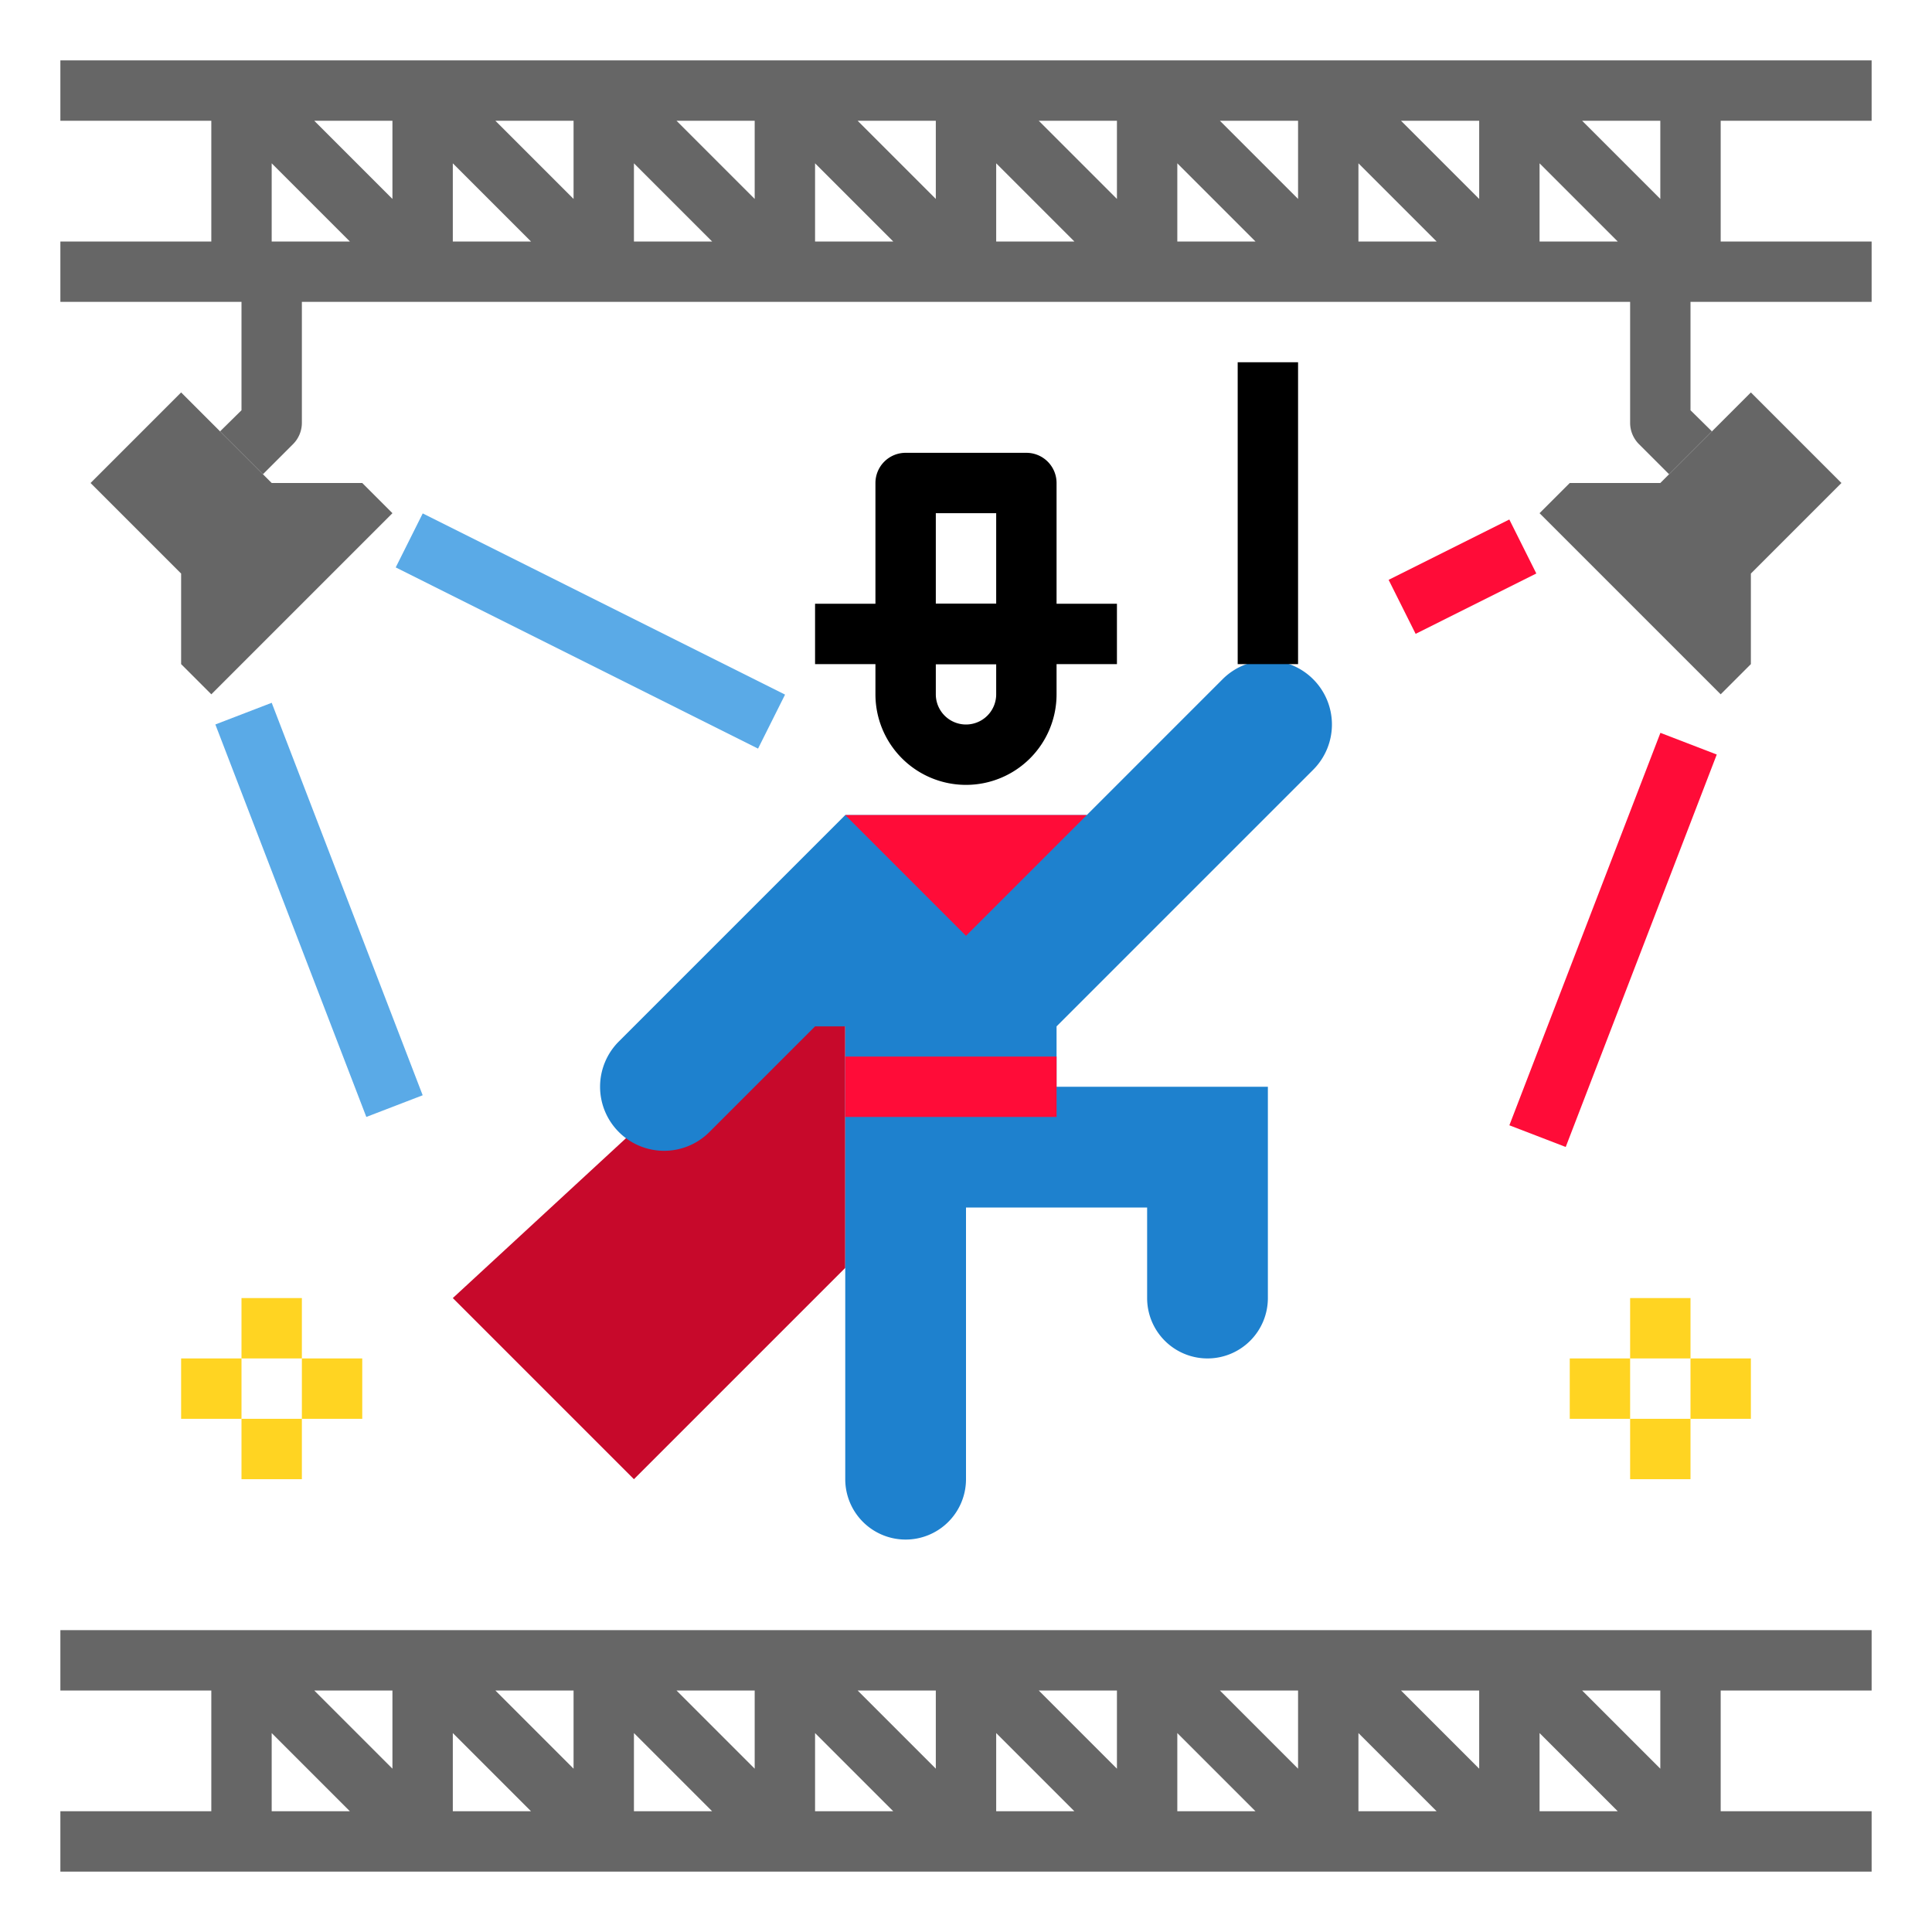
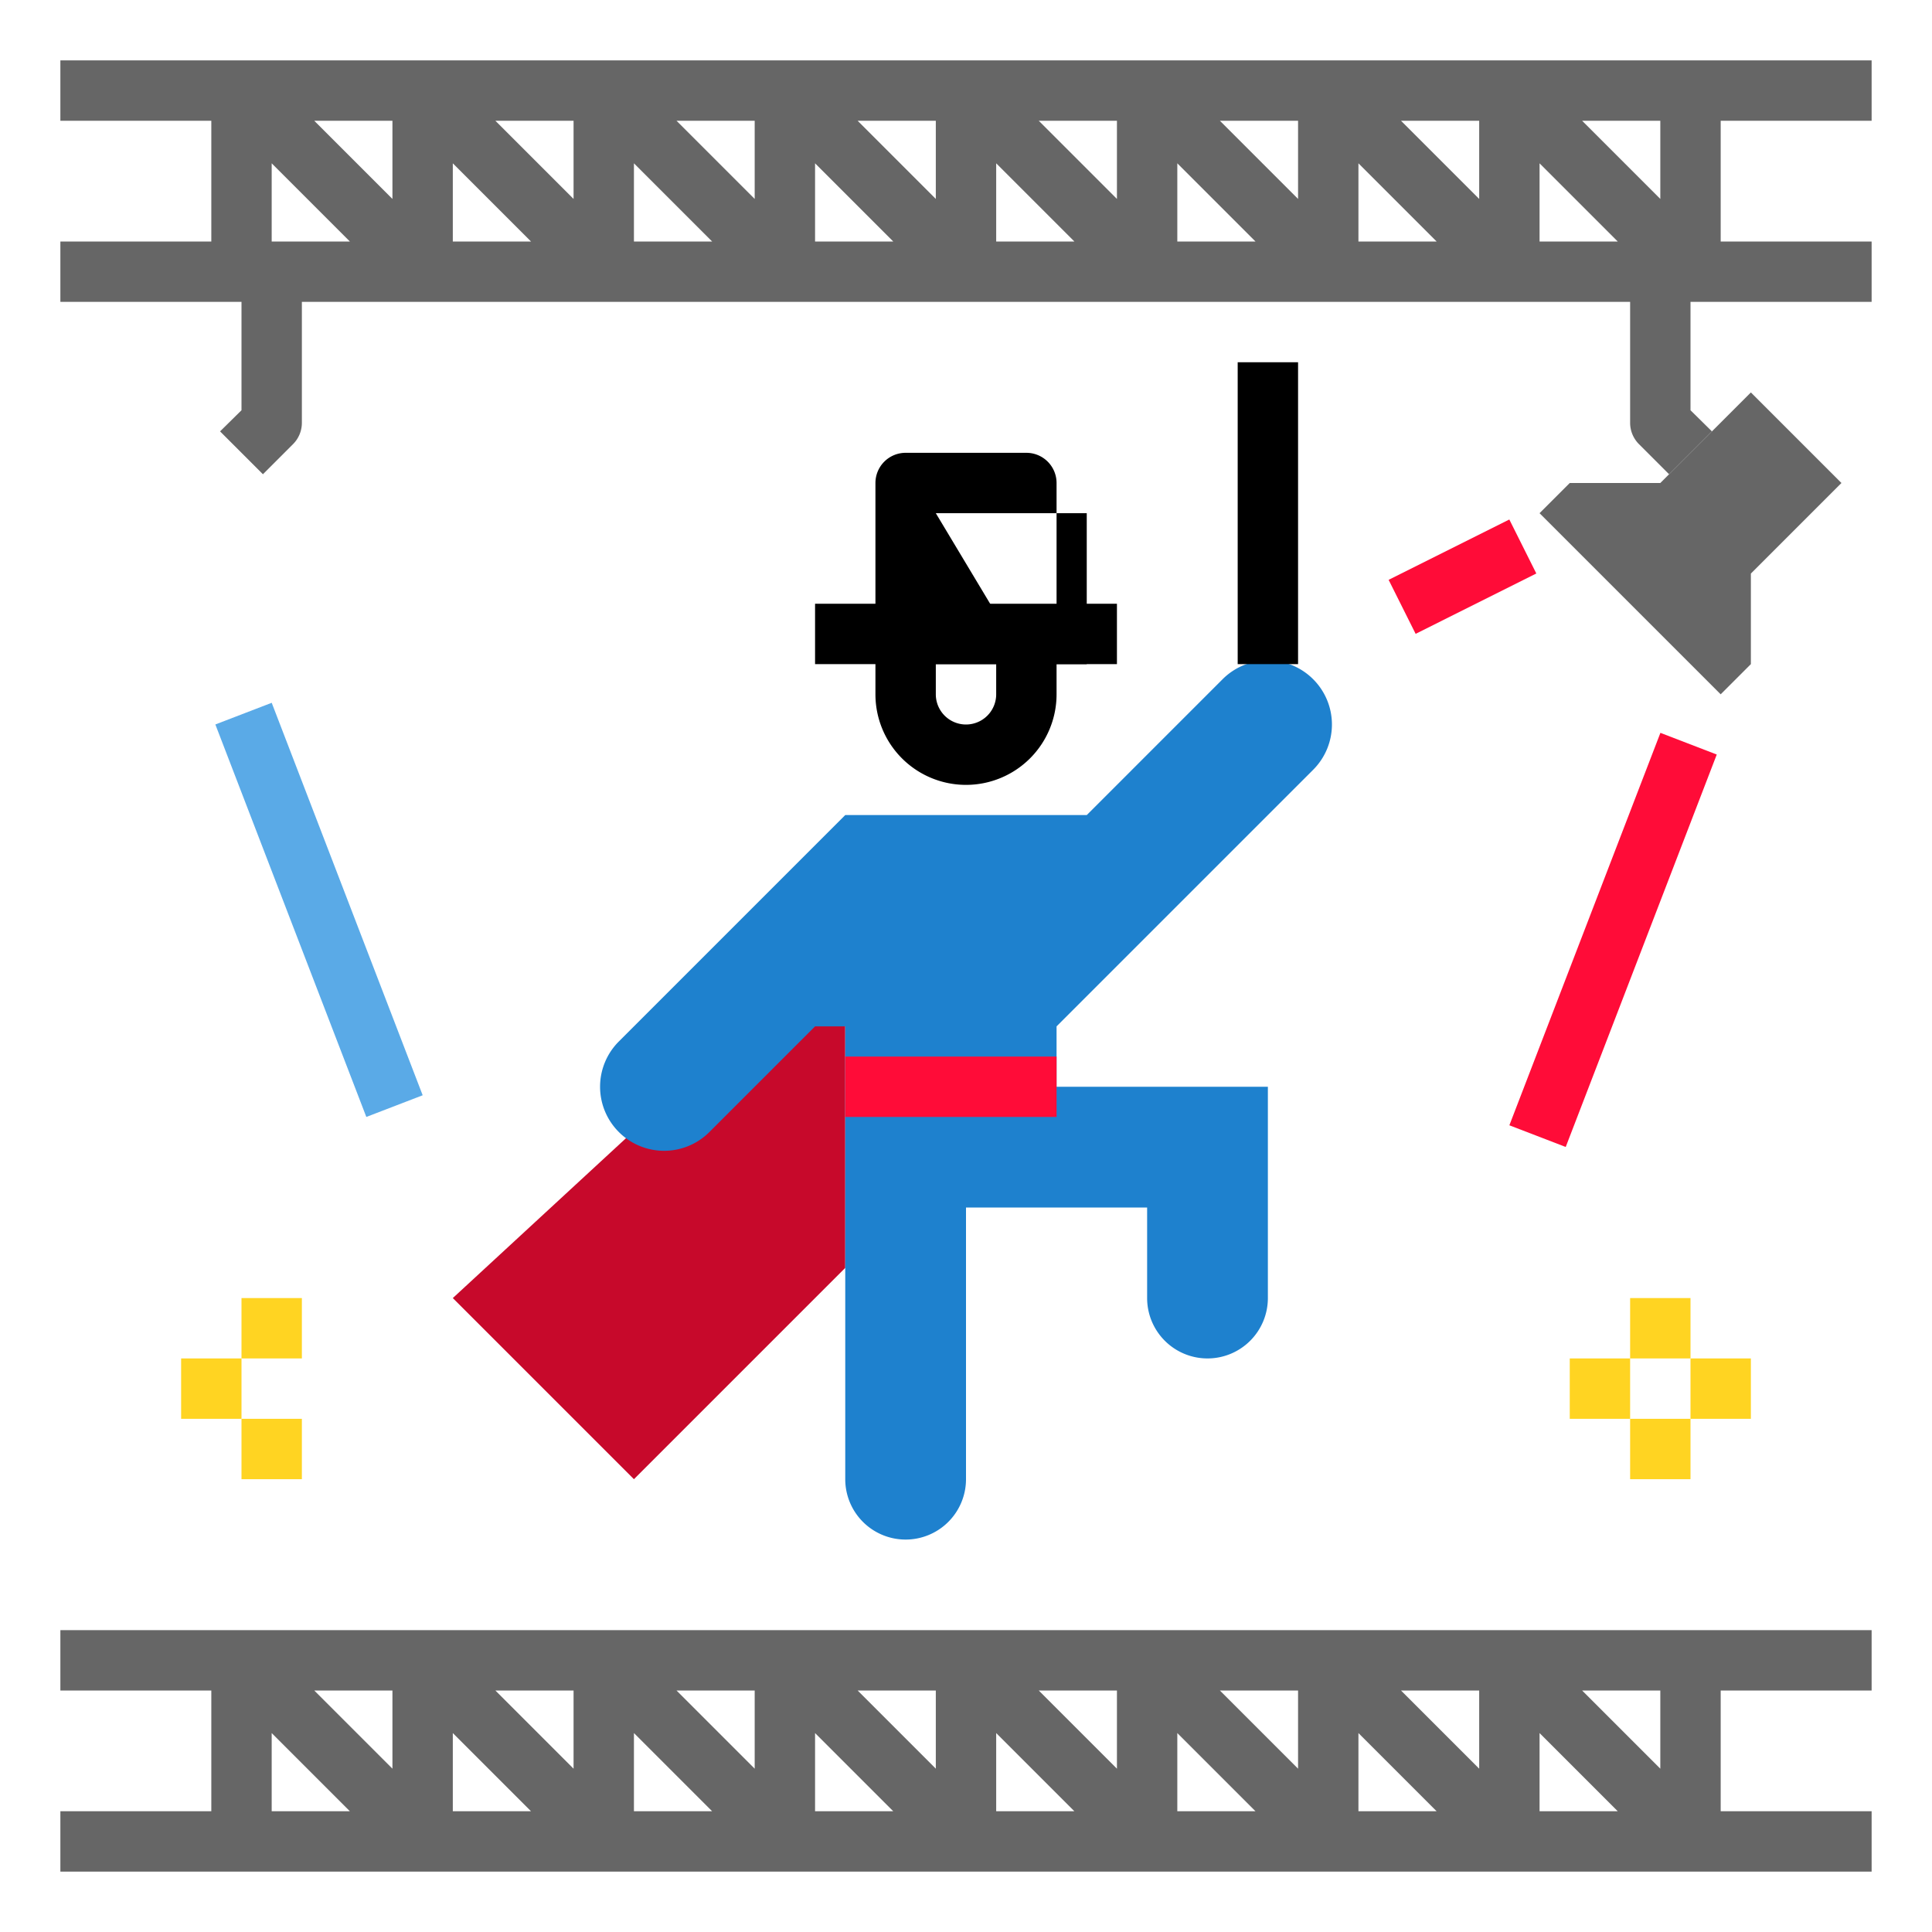
<svg xmlns="http://www.w3.org/2000/svg" viewBox="0 0 64 64">
  <defs>
    <style>.cls-1{fill:#c7092b;}.cls-2{fill:#666;}.cls-3{fill:#1e81ce;}.cls-4{fill:#5aaae7;}.cls-5{fill:#ff0c38;}.cls-6{fill:#ffd422;}</style>
  </defs>
  <g id="flat">
    <polygon class="cls-1" points="28 31 15 43 21 49 28 42 28 31" />
-     <polygon class="cls-2" points="7 23 6 22 6 19 3 16 6 13 9 16 12 16 13 17 7 23" />
    <polygon class="cls-2" points="57 23 58 22 58 19 61 16 58 13 55 16 52 16 51 17 57 23" />
    <path class="cls-2" d="M62,4V2H2V4H7V8H2v2H8v3.59l-.71.7,1.42,1.42,1-1A1,1,0,0,0,10,14V10H54v4a1,1,0,0,0,.29.71l1,1,1.42-1.42-.71-.7V10h6V8H57V4ZM15,5.41,17.59,8H15ZM13,6.59,10.41,4H13ZM16.41,4H19V6.59ZM21,5.41,23.59,8H21ZM22.41,4H25V6.59ZM27,5.41,29.59,8H27ZM28.41,4H31V6.59ZM33,5.41,35.59,8H33ZM34.41,4H37V6.59ZM39,5.41,41.59,8H39ZM40.41,4H43V6.59ZM45,5.41,47.59,8H45ZM46.41,4H49V6.59ZM51,5.41,53.59,8H51Zm-42,0L11.59,8H9ZM55,6.59,52.41,4H55Z" />
    <path class="cls-2" d="M62,56V54H2v2H7v4H2v2H62V60H57V56ZM15,57.41,17.59,60H15Zm-2,1.18L10.41,56H13ZM16.41,56H19v2.59ZM21,57.41,23.59,60H21ZM22.41,56H25v2.59ZM27,57.41,29.59,60H27ZM28.41,56H31v2.59ZM33,57.41,35.59,60H33ZM34.41,56H37v2.59ZM39,57.41,41.59,60H39ZM40.41,56H43v2.59ZM45,57.41,47.59,60H45ZM46.41,56H49v2.59ZM51,57.41,53.59,60H51Zm-42,0L11.59,60H9Zm46,1.18L52.41,56H55Z" />
-     <path d="M34,22H30a1,1,0,0,1-1-1V16a1,1,0,0,1,1-1h4a1,1,0,0,1,1,1v5A1,1,0,0,1,34,22Zm-3-2h2V17H31Z" />
+     <path d="M34,22H30a1,1,0,0,1-1-1V16a1,1,0,0,1,1-1h4a1,1,0,0,1,1,1v5A1,1,0,0,1,34,22Zh2V17H31Z" />
    <rect x="27" y="20" width="10" height="2" />
    <path d="M32,26a3,3,0,0,1-3-3V21h2v2a1,1,0,0,0,2,0V21h2v2A3,3,0,0,1,32,26Z" />
    <path class="cls-3" d="M36,27H28l-7.5,7.5a2.12,2.12,0,0,0,0,3h0a2.12,2.12,0,0,0,3,0L27,34h1V49a2,2,0,0,0,2,2h0a2,2,0,0,0,2-2V40h6v3a2,2,0,0,0,2,2h0a2,2,0,0,0,2-2V36H35V34l8.5-8.5a2.12,2.12,0,0,0,0-3h0a2.12,2.12,0,0,0-3,0Z" />
    <rect class="cls-4" x="9.57" y="23.18" width="2" height="13.93" transform="translate(-10.12 5.8) rotate(-21.04)" />
-     <rect class="cls-4" x="18.55" y="14.19" width="2" height="13.42" transform="translate(-7.88 29.04) rotate(-63.43)" />
    <rect class="cls-5" x="46.47" y="30.14" width="13.93" height="2" transform="translate(5.18 69.82) rotate(-68.95)" />
    <rect class="cls-5" x="46.21" y="18.11" width="4.47" height="2" transform="translate(-3.43 23.68) rotate(-26.57)" />
    <rect x="41" y="12" width="2" height="10" />
    <rect class="cls-6" x="6" y="45" width="2" height="2" />
-     <rect class="cls-6" x="10" y="45" width="2" height="2" />
    <rect class="cls-6" x="8" y="43" width="2" height="2" />
    <rect class="cls-6" x="8" y="47" width="2" height="2" />
    <rect class="cls-6" x="52" y="45" width="2" height="2" />
    <rect class="cls-6" x="56" y="45" width="2" height="2" />
    <rect class="cls-6" x="54" y="43" width="2" height="2" />
    <rect class="cls-6" x="54" y="47" width="2" height="2" />
    <rect class="cls-5" x="28" y="35" width="7" height="2" />
-     <polygon class="cls-5" points="28 27 32 31 36 27 28 27" />
  </g>
</svg>